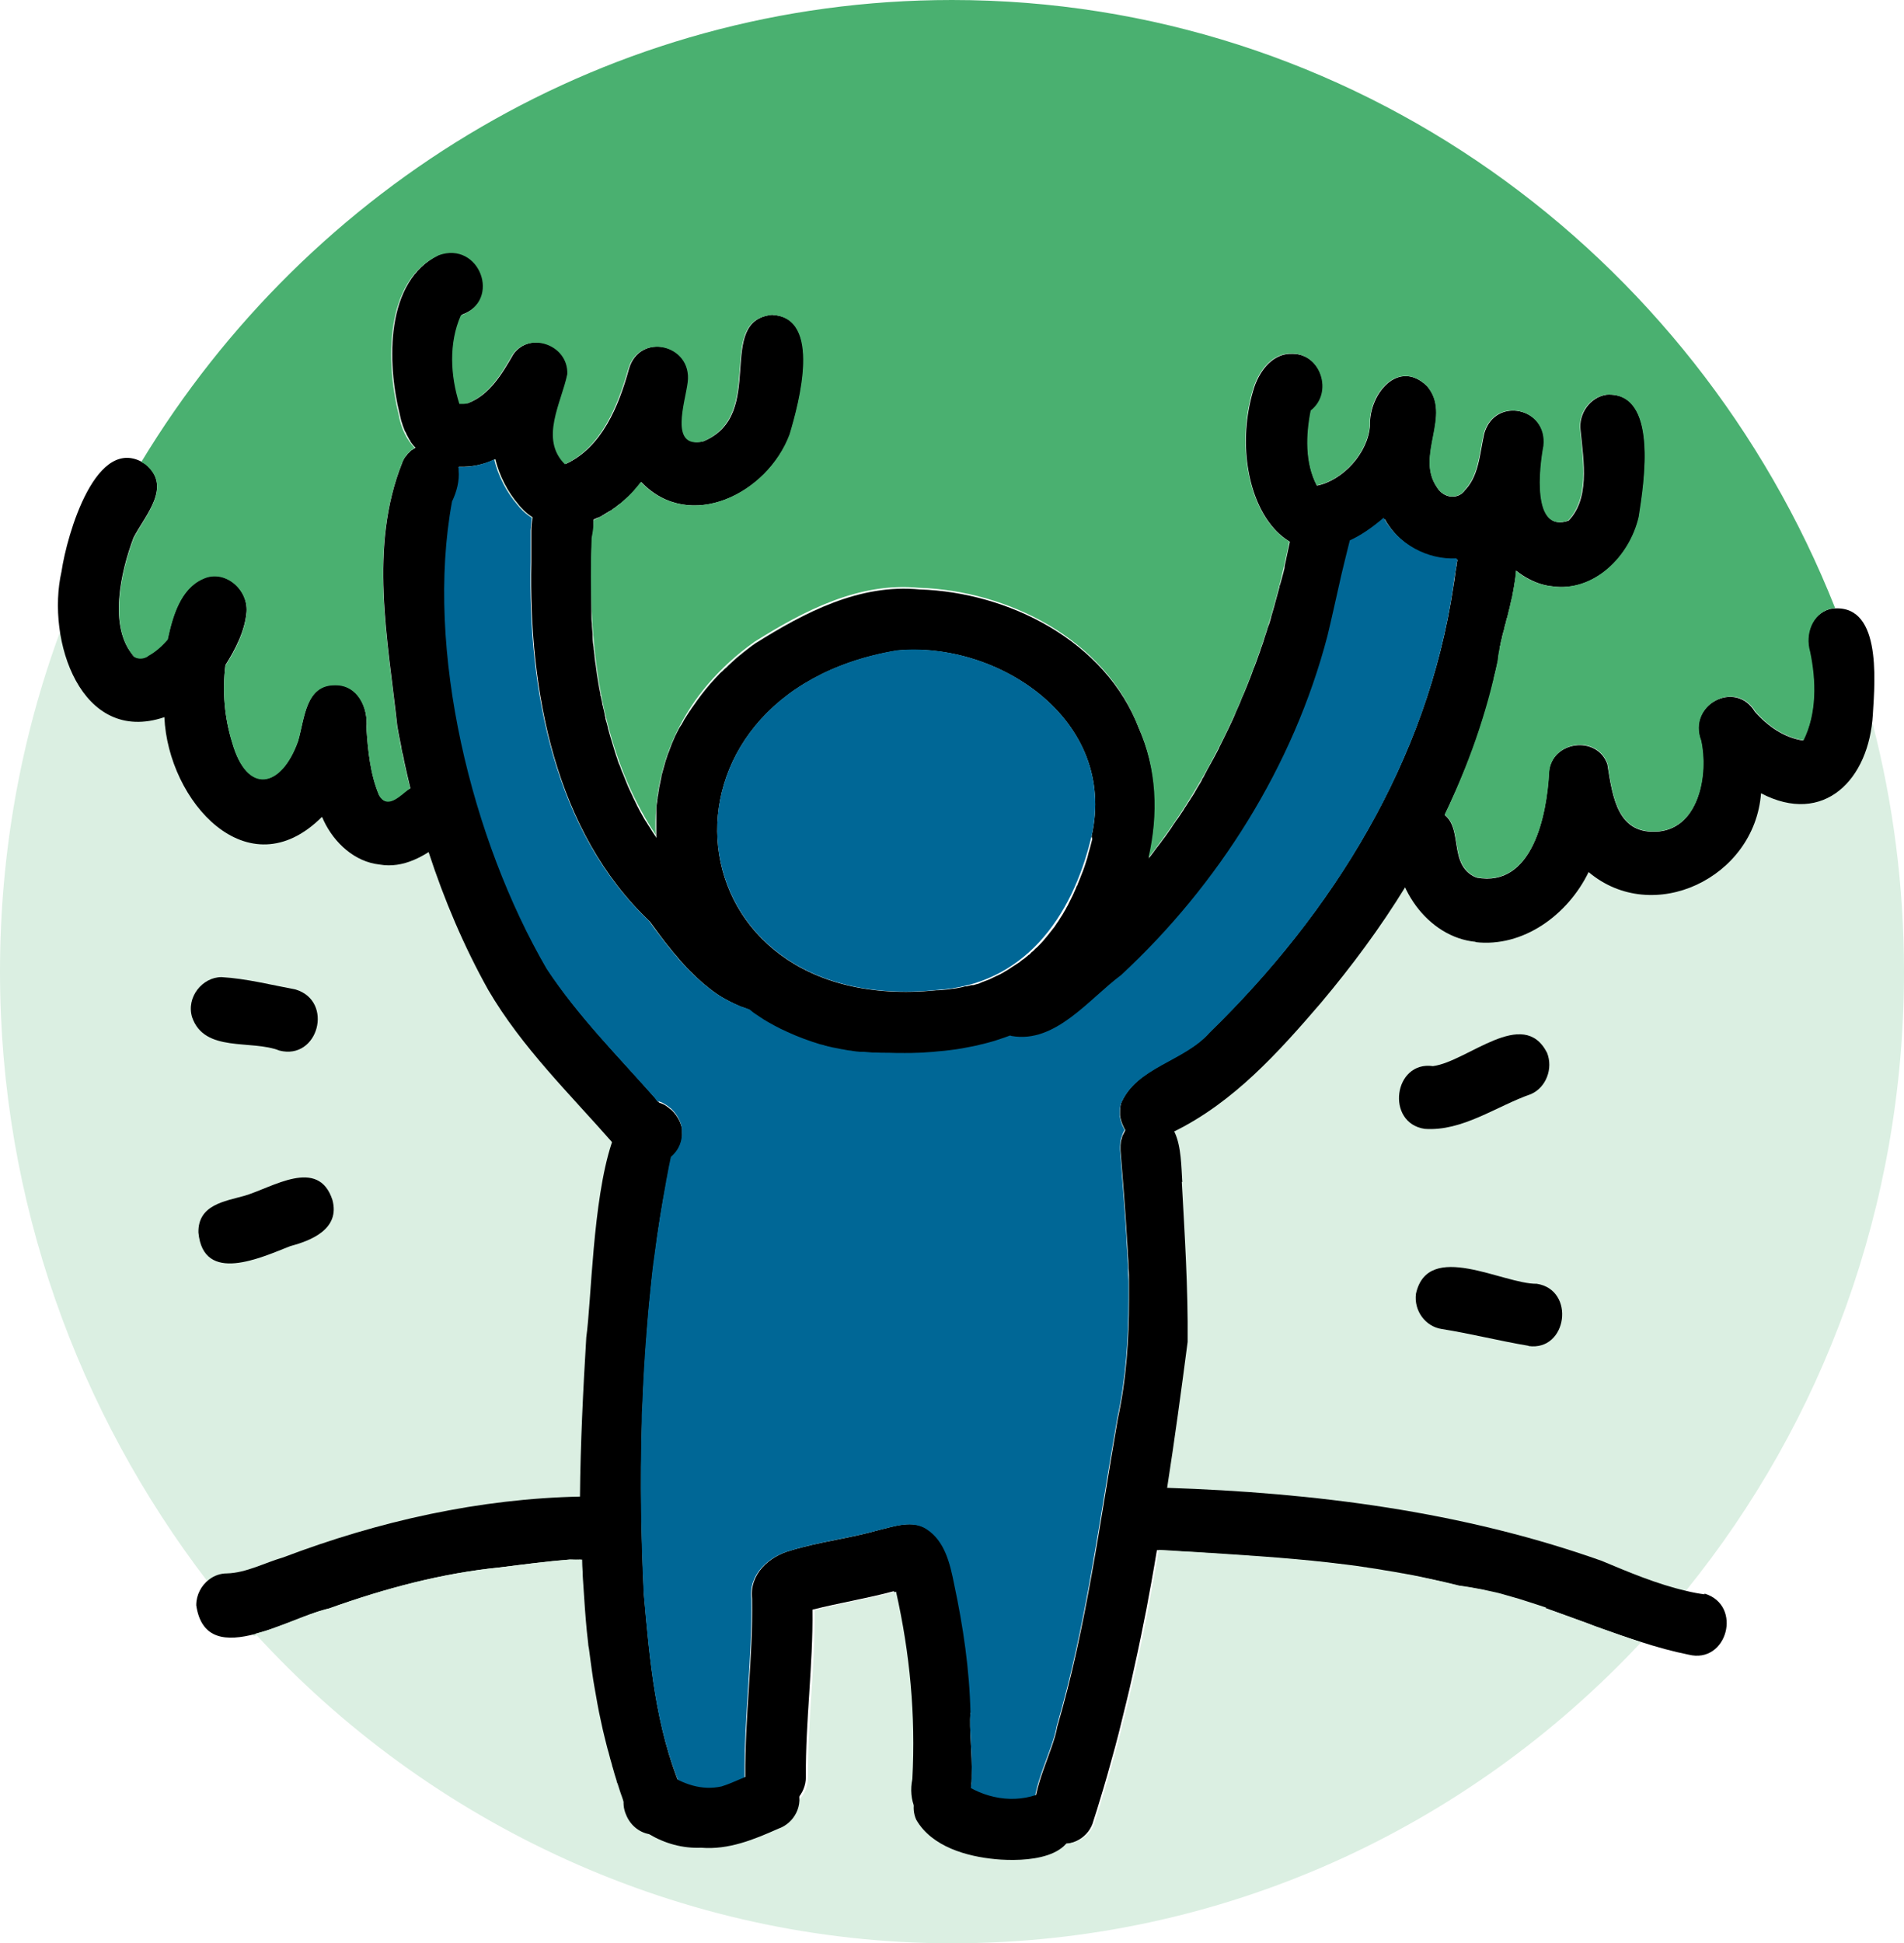
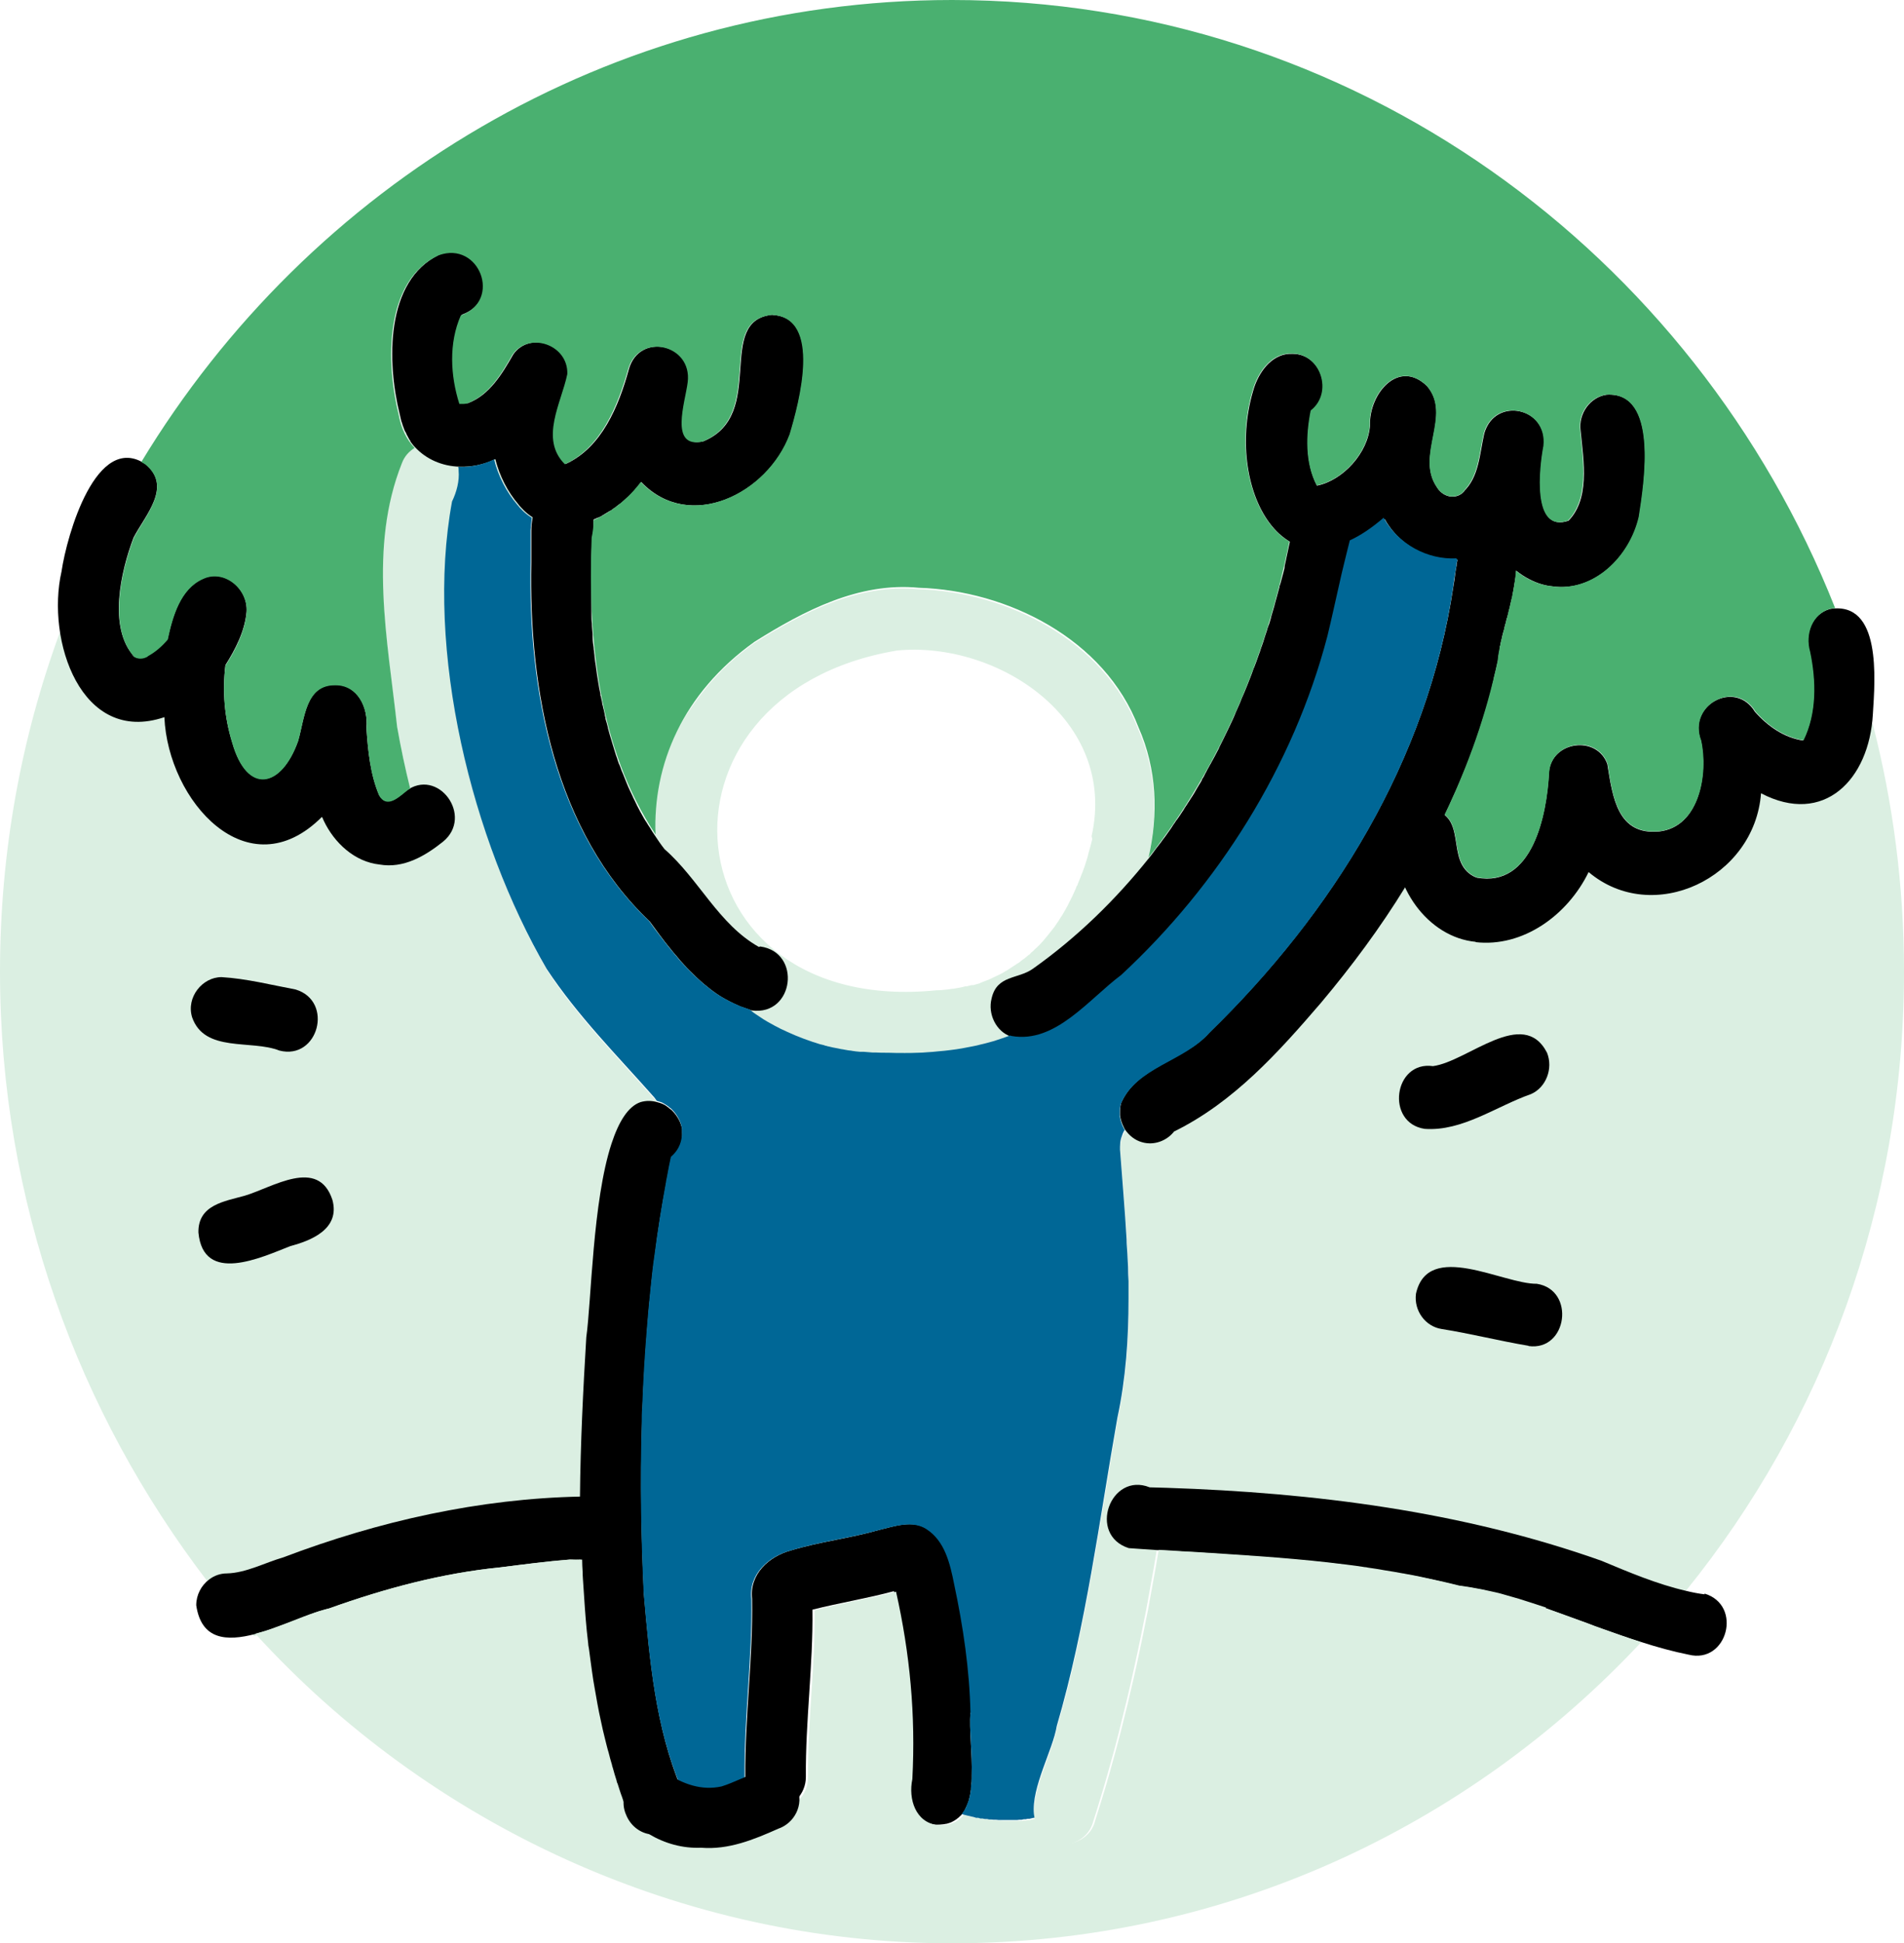
<svg xmlns="http://www.w3.org/2000/svg" id="Layer_1" data-name="Layer 1" viewBox="0 0 78.3 79.91">
  <defs>
    <style>
      .cls-1 {
        fill: #006796;
      }

      .cls-2 {
        fill: #dbefe2;
      }

      .cls-3 {
        fill: #4ab070;
      }
    </style>
  </defs>
  <path class="cls-2" d="m39.91,70.44c-.06.65.08,1.65.05,2.56,0,.05,0,.11,0,.16,0,.06,0,.12-.01.17,0,.06,0,.12-.02.18,0,.03,0,.05,0,.08-.02.16-.05.31-.09.45-.02.07-.05.14-.08.21,0,0,0,0,0,0-.03.07-.06.13-.09.19s-.08.12-.12.17c-.02.03-.04.05-.07.07-.01.01-.03.03-.04.04-.02.02-.03.03-.05.04-.03.03-.06.05-.09.07-.09.06-.2.12-.32.15-.03.01-.06.02-.1.02-.04.01-.09.02-.14.02-.07.01-.13.01-.21.01h-.07c-.9-.12-1.2-1.07-1.03-1.89.14-2.65-.1-5.17-.67-7.71-1.11.3-2.24.48-3.35.76.03,2.3-.29,4.58-.27,6.88,0,.71-.57,1.3-1.25,1.3-.04,0-.08,0-.11,0-.04,0-.08,0-.11-.02-.04,0-.07-.02-.11-.03-.03-.01-.07-.02-.1-.04h0s-.06-.03-.09-.04c-.03-.01-.05-.03-.08-.04-.07-.04-.14-.09-.2-.14-.03-.02-.06-.05-.08-.07-.03-.03-.06-.06-.08-.09-.02-.02-.04-.05-.06-.08-.02-.02-.04-.05-.05-.08-.09-.16-.15-.34-.17-.54,0-.04,0-.08,0-.13-.02-2.5.32-4.86.28-7.32-.12-1.02.7-1.75,1.58-1.99,1.21-.37,2.44-.5,3.65-.85.62-.15,1.39-.42,1.97-.04.76.49.96,1.42,1.14,2.27.37,1.73.63,3.49.67,5.27Z" />
  <path class="cls-2" d="m44.89,34.39c1.08-4.81-3.88-8.04-8-7.64-10.75,1.8-9.41,15.09,1.63,13.97h.02s.03,0,.04,0c.09,0,.18-.01.27-.02.1-.01.21-.02.31-.04,0,0,.02,0,.03,0,.1-.02.2-.03.29-.05.07-.01.14-.03.21-.05.01,0,.03,0,.04,0,0,0,.02,0,.02,0,.02,0,.05-.01.07-.02.03,0,.06-.01.08-.02.02,0,.03,0,.05-.01,0,0,.01,0,.02,0,0,0,.02,0,.03,0,0,0,.02,0,.03,0,.03-.01.07-.02.1-.03l.07-.02s.03,0,.04-.01c.02,0,.03-.01.05-.02.01,0,.03-.01.04-.02.02,0,.04-.01.05-.02.08-.03.16-.06.24-.09.11-.04.21-.1.32-.15.03-.01.06-.03.09-.04l.08-.04s0,0,.01,0c0,0,.02-.01.03-.02.07-.03.13-.07.19-.11.01,0,.03-.02.04-.02l.05-.03s.06-.04.09-.06c.02,0,.03-.02.04-.03.02,0,.03-.02.05-.03.04-.02.08-.05.11-.07.03-.02.07-.04.09-.06.02-.01.03-.02.05-.03,0,0,.02-.01.03-.02.04-.02.07-.05.1-.08.02-.01.04-.03.07-.05.02-.01.04-.03.06-.04.06-.05.12-.1.18-.15,0,0,0-.01.02-.01s.01-.01.02-.02c.02-.01.04-.03.05-.05.01-.01.02-.02.03-.03.01-.01.02-.02.04-.03.04-.04.08-.07.11-.11.02-.02.05-.04.07-.06l.07-.07s.04-.03.05-.05c.04-.04.08-.09.13-.14.13-.15.26-.31.39-.48l.04-.05h0s.03-.04.04-.05c0-.01.02-.02.02-.03s.02-.02.02-.03l.02-.03s.04-.06.06-.09c.05-.06.09-.14.13-.2.06-.08.11-.17.16-.26.04-.06.07-.12.1-.18.03-.04.05-.09.07-.13.04-.08.08-.16.12-.24.05-.09.09-.19.13-.28.02-.05.05-.1.07-.16,0-.03.02-.05.04-.08s.02-.05.03-.08c.04-.09.07-.18.11-.27l.03-.08s.04-.1.06-.15h0c.05-.13.09-.25.13-.38.03-.1.07-.21.09-.31,0,0,0,0,0-.01.06-.21.12-.42.17-.63Zm32.12-4.64c.84,3.26,1.29,6.68,1.29,10.21,0,9.66-3.36,18.52-8.95,25.43-.59.73-1.22,1.45-1.86,2.14-.54-.17-1.07-.36-1.61-.55-.2-.07-.4-.14-.59-.22-.59-.21-1.18-.43-1.77-.64-.19-.07-.39-.13-.58-.19-.36-.12-.73-.23-1.09-.33-.07-.02-.13-.04-.2-.05s-.14-.03-.2-.05c-.08-.02-.16-.04-.25-.06-.03,0-.05-.01-.08-.02-.09-.02-.19-.04-.28-.06-.16-.03-.33-.06-.5-.09-.07-.01-.13-.02-.2-.03s-.13-.02-.2-.03c-.51-.13-1.02-.25-1.53-.35-.07-.01-.14-.03-.22-.04-.13-.03-.25-.05-.39-.07l-.12-.02s-.04-.01-.06-.01h-.06c-.24-.05-.47-.09-.7-.13s-.46-.07-.69-.11c-.05,0-.09-.01-.13-.02-.24-.03-.48-.06-.72-.1-.25-.03-.5-.06-.75-.09-.23-.03-.47-.05-.7-.07-1.63-.16-3.28-.26-4.91-.37-.28-.02-.57-.03-.85-.05-.18-.01-.36-.02-.54-.03-.04.23-.08.47-.12.71-.08.46-.17.92-.25,1.38,0,.02,0,.04-.01.06-.04.22-.08.44-.13.67-.05.23-.09.47-.14.7-.05.22-.09.45-.14.67-.08.35-.15.7-.23,1.05-.08.36-.16.71-.25,1.07h0c-.1.41-.2.82-.3,1.22-.1.4-.21.8-.32,1.19-.1.36-.2.73-.31,1.09l-.13.43c-.09.3-.18.6-.28.9-.17.69-.9,1.1-1.54.91-.04-.02-.08-.03-.12-.05-.05-.02-.1-.05-.15-.08-.03-.02-.06-.03-.08-.05-.08-.05-.14-.11-.2-.17-.02-.02-.04-.04-.06-.06s-.04-.04-.05-.06c-.03-.04-.06-.09-.08-.14-.01-.02-.02-.04-.03-.07-.01-.02-.02-.05-.03-.08,0-.02-.02-.05-.03-.07-.02-.05-.03-.1-.04-.16,0,0,0-.02,0-.02l-.02-.13c-.1-1.11.78-2.65.94-3.63,1.21-4.14,1.75-8.42,2.49-12.66.35-1.62.46-3.25.46-4.9,0-.24,0-.49,0-.73,0-.19,0-.38-.02-.56v-.02c0-.19-.01-.39-.03-.58,0-.19-.02-.37-.03-.55-.07-1.23-.17-2.46-.27-3.69,0-.04,0-.09,0-.13,0-.06,0-.12.01-.18,0-.06.02-.12.04-.18.01-.06.03-.12.06-.17s.05-.11.08-.16h0s-.03-.05-.04-.07c0,0,0,0,0-.01-.08-.15-.14-.33-.16-.5,0-.05,0-.1,0-.15,0-.11.01-.22.04-.34.64-1.52,2.6-1.74,3.64-2.92,5.05-4.92,8.96-11.15,10.03-18.35.03-.17.06-.36.08-.55.01-.1.03-.19.05-.29,0-.02,0-.04,0-.05.01-.07.03-.14.04-.2,0-.01,0-.02,0-.03-1.18.06-2.39-.58-2.99-1.67-.49.42-.95.72-1.39.93-.08.3-.15.59-.22.89s-.15.63-.22.94c-.16.7-.32,1.4-.48,2.1-1.4,5.37-4.5,10.26-8.48,13.94-1.34,1-2.71,2.82-4.51,2.51-.02,0-.04-.01-.06-.02h0c-.17.07-.35.13-.52.18-.09.03-.17.05-.26.08-.08.02-.17.05-.26.07-.06.01-.11.03-.17.04-.1.02-.2.05-.3.07-.16.03-.31.06-.47.09-.16.03-.32.05-.48.07-.16.02-.32.04-.48.05-.16.02-.32.03-.48.04-.12,0-.25.01-.37.02h-.02c-.17,0-.35.01-.52.01-.23,0-.45,0-.68-.01h-.04c-.16,0-.32,0-.48-.01h-.03s-.03,0-.05,0c-.02,0-.04,0-.05,0-.12,0-.25-.01-.37-.03-.02,0-.04,0-.06,0,0,0-.02,0-.03,0-.02,0-.04,0-.06,0-.11-.01-.22-.02-.33-.04-.02,0-.04,0-.07-.01-.03,0-.06,0-.08-.01-.1-.01-.19-.03-.29-.05-.05-.01-.09-.02-.14-.03-.13-.03-.25-.05-.38-.08-.02,0-.03-.01-.05-.01-.03,0-.06-.01-.08-.02-.05-.01-.09-.02-.13-.04-.06-.02-.12-.03-.18-.05-.08-.02-.15-.04-.22-.07-.25-.08-.49-.17-.72-.27-.11-.05-.23-.1-.34-.15-.06-.02-.11-.05-.17-.08s-.11-.05-.16-.08c-.11-.05-.22-.11-.32-.17-.1-.06-.21-.12-.31-.18-.1-.06-.21-.13-.3-.2-.05-.03-.1-.07-.15-.1h0s-.09-.07-.14-.11c0,0,0,0-.01,0-.06-.02-.11-.04-.17-.06l-.14-.05s0,0-.01,0c0,0-.02-.01-.03-.01-.09-.04-.18-.08-.27-.12-.13-.06-.26-.13-.39-.2-.08-.04-.15-.09-.22-.13-.1-.06-.19-.13-.29-.2-.1-.07-.2-.16-.3-.24,0,0-.02-.01-.03-.02-.09-.08-.19-.16-.28-.25-.06-.05-.12-.11-.18-.17-.12-.12-.24-.23-.35-.36l-.03-.03c-.11-.12-.22-.24-.32-.37,0,0-.01-.02-.02-.02-.08-.09-.15-.18-.23-.28-.15-.18-.29-.36-.43-.55-.14-.19-.28-.38-.42-.57-3.9-3.69-4.98-9.49-4.87-14.77,0-.04,0-.08,0-.13,0-.21,0-.44,0-.68,0-.1,0-.19,0-.29,0-.06,0-.13,0-.19,0-.18.02-.35.05-.52-.05-.03-.1-.06-.15-.1-.11-.08-.21-.17-.31-.28-.01-.01-.03-.03-.04-.04-.03-.04-.07-.07-.1-.12-.44-.51-.78-1.17-.95-1.86-.48.23-.99.33-1.48.31,0,.04.01.08.02.12,0,.01,0,.02,0,.03.04.42-.08.88-.27,1.27-1.13,6.12.82,13.94,3.89,19.22,1.29,1.95,2.91,3.56,4.43,5.29.04.04.07.09.1.14h0s.07.02.11.03.07.03.11.04c.07.03.14.07.2.12.03.02.06.04.09.07.03.02.05.04.08.06.2.19.35.43.42.7l.02.09s0,.03,0,.04c0,.03,0,.05,0,.08.03.37-.09.76-.45,1.07-.06.27-.11.54-.16.81l-.03.15s0,.04-.01.07c-.19.98-.35,1.97-.47,2.97-.04.25-.07.51-.1.77-.03.25-.06.51-.08.77-.03.27-.06.54-.08.81-.02.24-.04.49-.06.73-.08,1.07-.15,2.15-.19,3.22,0,.22-.02.43-.02.65-.07,2.35-.03,4.7.08,6.99.24,2.75.48,5.46,1.53,7.98.09.23.12.44.1.64,0,.04,0,.07-.02.11,0,.03-.02.07-.03.11,0,.04-.02.07-.04.11-.05.13-.12.24-.2.34-.02.02-.04.05-.07.07s-.05.05-.07.07c-.05.04-.1.08-.16.12-.06.04-.11.07-.17.1-.05.02-.1.04-.15.06-.06.02-.12.04-.18.05-.04,0-.07.01-.11.01-.47.05-.96-.17-1.21-.77-.08-.21-.15-.41-.22-.63-.06-.18-.12-.36-.18-.54-.02-.04-.03-.08-.04-.12-.06-.18-.11-.36-.16-.54-.01-.04-.02-.07-.03-.11-.05-.17-.1-.34-.14-.51-.05-.19-.1-.38-.15-.57-.06-.25-.11-.5-.17-.74-.05-.23-.09-.46-.14-.69-.04-.22-.08-.45-.12-.68-.04-.21-.07-.42-.1-.63-.03-.17-.05-.34-.07-.51-.02-.15-.04-.3-.06-.45,0-.07-.02-.14-.03-.21-.02-.18-.04-.36-.06-.54-.06-.61-.11-1.23-.14-1.86,0-.19-.02-.37-.03-.56,0-.17-.01-.33-.02-.5-.17.01-.34,0-.5,0-.95.07-1.9.2-2.85.32-2.41.24-4.76.87-7.05,1.69-.06.01-.12.03-.19.05-.07.02-.14.04-.21.06-.06.02-.11.04-.18.06-.32.11-.69.26-1.07.41-.14.05-.29.11-.43.16-.09.03-.18.06-.27.1-.09.03-.18.06-.27.09-.03.01-.07.02-.1.03-.04.01-.07.02-.1.03-.07.02-.14.04-.21.06-.66-.72-1.29-1.47-1.9-2.24C3.22,58.1,0,49.41,0,39.96c0-4.92.87-9.63,2.47-13.98h0c.9-2.45,2.02-4.79,3.35-6.98.02.01.05.02.07.04.03.02.07.04.1.06,1.12.93,0,2.1-.48,3.03-.52,1.38-1.06,3.7.03,4.89.02.01.04.02.06.03s.04.01.06.02c0,0,.02,0,.03,0,0,0,0,0,0,0h.01s.03,0,.04,0h.02c.11,0,.22-.03.32-.09h-.02c.32-.17.59-.41.83-.69.21-.94.52-2.08,1.45-2.49.87-.41,1.86.41,1.79,1.37-.08.79-.45,1.54-.87,2.19-.13,1.07-.04,2.16.28,3.18.62,2.17,2.03,1.85,2.71-.07.27-.92.3-2.32,1.53-2.3.91-.01,1.36.92,1.28,1.77.07.93.16,1.92.52,2.76.3.53.76.12,1.09-.15.07-.05.13-.09.19-.13-.05-.21-.1-.42-.15-.64-.04-.18-.08-.36-.12-.54,0-.05-.02-.1-.03-.15,0-.04-.02-.09-.03-.13-.02-.08-.04-.17-.05-.27-.06-.28-.11-.55-.16-.83-.39-3.58-1.18-7.38.2-10.84.02-.07.06-.13.09-.19.02-.03.04-.06.06-.08.02-.02.04-.05.06-.07,0,0,0,0,0-.01.02-.02.03-.04.05-.05l.02-.02s.04-.03.05-.05c0,0,.01-.01.02-.02l.04-.03s0,0,.02-.01c.02-.01.04-.03.06-.04.02-.01.03-.02.05-.03-.03-.03-.06-.06-.08-.09-.04-.05-.08-.1-.11-.15,0,0,0-.01,0-.02-.02-.03-.05-.06-.06-.09,0,0,0,0,0-.01,0,0,0,0,0,0-.02-.02-.03-.04-.04-.07,0-.02-.02-.03-.03-.05-.01-.02-.02-.04-.03-.05,0,0,0-.02-.01-.03,0-.02-.02-.03-.03-.05-.03-.05-.05-.11-.07-.17h0s-.02-.04-.02-.05c0-.02-.01-.03-.02-.04,0,0,0,0,0,0s0,0,0-.01,0,0,0-.01h0c-.02-.06-.04-.12-.06-.18-.02-.08-.04-.17-.06-.26-.53-2.13-.61-5.5,1.63-6.57,1.69-.62,2.63,1.87.92,2.47-.49,1.14-.42,2.47-.06,3.64.06,0,.12,0,.18,0,.02,0,.04,0,.06,0,0,0,.02,0,.03,0,0,0,.02,0,.03,0,0,0,.01,0,.02,0,.89-.33,1.41-1.21,1.87-2.01.68-.96,2.29-.42,2.25.8-.25,1.18-1.15,2.67-.1,3.71,1.48-.67,2.18-2.37,2.6-3.89.42-1.54,2.65-1.06,2.45.52-.1.81-.77,2.72.61,2.44,2.66-1.09.44-4.98,2.86-5.21,2.06.1,1.11,3.6.72,4.91-.91,2.44-4.13,4.05-6.12,1.96-.05.07-.11.14-.17.21-.02.02-.04.05-.06.07h0c-.04.05-.08.1-.13.15-.02.02-.04.04-.05.05-.01.01-.02.03-.04.04-.02.02-.03.04-.05.05-.03.03-.06.06-.09.08-.07.06-.13.12-.2.18-.02.02-.04.04-.06.05,0,0-.02.01-.03.02s-.02.01-.03.02c-.01.01-.03.02-.04.03-.04.03-.08.06-.11.09,0,0,0,.01-.02.01-.05.03-.1.07-.15.11,0,0-.02.02-.04.02,0,0,0,0-.02.01s-.02.01-.02.01c-.05.03-.09.06-.13.08-.05.03-.1.06-.15.09,0,0-.02.01-.03.02,0,0-.02.01-.03.02-.03.01-.06.03-.09.04-.01,0-.03.02-.05.02,0,0,0,0-.01,0-.03.02-.07.03-.1.05,0,0,0,0-.01,0,0,0-.02,0-.02.01,0,.05,0,.11,0,.16,0,.03,0,.06,0,.1,0,.01,0,.02,0,.03,0,.02,0,.04,0,.07,0,0,0,.01,0,.02-.01.12-.03.24-.06.36-.03.66-.04,1.33-.03,1.99,0,.07,0,.14,0,.21,0,.03,0,.05,0,.08v.06c0,.1,0,.19,0,.29,0,.09,0,.19,0,.28,0,.03,0,.06,0,.09,0,.05,0,.11,0,.16l.02.36c0,.15.02.3.03.45,0,.04,0,.08,0,.12,0,.14.02.28.04.41,0,.06.01.11.02.17,0,.07.02.14.02.21.01.12.03.24.05.37.02.12.03.25.05.37.02.12.04.25.06.37.02.14.05.28.08.42,0,.01,0,.02,0,.03,0,.03,0,.05.02.08.01.07.03.15.05.23,0,.02,0,.04.01.07,0,.02,0,.05.02.07,0,.02,0,.04.01.05,0,.04.02.08.03.13.01.06.03.13.04.19,0,.05.02.09.03.14v.04c.04.12.07.24.1.36,0,0,0,.02,0,.02.06.21.12.41.18.62.03.11.07.22.1.33.04.11.07.22.11.33,0,.02.01.04.02.07s.02.04.03.07c.02.05.03.09.05.14s.03.09.05.14c.02.05.04.11.07.17.01.03.03.06.04.1.04.1.08.2.12.3.05.11.09.21.14.32.03.07.07.14.1.21.03.05.06.11.08.17.04.08.08.17.12.25.08.15.16.31.25.46,0,0,0,0,0,0,.01.02.03.05.04.07,0,.01.02.03.03.04,0,0,0,.02.02.02.01.02.03.05.04.07.04.07.09.15.14.22.06.1.12.19.19.29,0-.06,0-.13,0-.19,0-.03,0-.06,0-.1,0-.03,0-.06,0-.09,0-.04,0-.08,0-.13,0-.04,0-.09,0-.13,0-.04,0-.08,0-.13v-.16s0-.03.01-.04c0-.01,0-.02,0-.03,0-.03,0-.05,0-.08,0-.02,0-.04,0-.06,0-.1.02-.19.03-.29,0-.03,0-.07.01-.1,0-.06.02-.12.03-.18h0c0-.07.02-.13.03-.2,0-.06.02-.11.03-.17,0-.03.01-.06.02-.09.02-.08.03-.17.05-.25h0s0-.02,0-.03l.03-.11s.02-.07.03-.11h0c.02-.08.04-.17.07-.25,0,0,0,0,0,0,.02-.08.05-.17.08-.25.03-.09.07-.19.1-.28.02-.06.04-.11.07-.17.02-.05.04-.1.06-.15s.04-.1.07-.15c.04-.08.07-.16.11-.24h0s.04-.08.06-.12c0-.01.01-.02.02-.03,0-.01.01-.02.02-.04.01-.03.03-.06.05-.1,0-.01,0-.02.02-.03.01-.02.02-.04.04-.06l.05-.09s0,0,0,0c.01-.02.03-.04.04-.07.02-.04.04-.08.07-.12.04-.06.08-.13.12-.19.02-.03.04-.06.06-.09,0-.01.02-.03.03-.04.04-.06.08-.13.13-.19.21-.31.45-.61.7-.91.07-.07.13-.15.2-.22.06-.06.12-.13.18-.19.03-.03.06-.06.08-.08,0,0,0-.01,0-.01.03-.03.06-.06.09-.09.02-.02.04-.04.06-.05.03-.03.07-.06.1-.1.04-.04.08-.07.12-.11.08-.07.15-.14.23-.21.04-.03.07-.06.11-.09.12-.1.25-.2.39-.31.08-.06.17-.13.26-.19,2.04-1.28,4.29-2.46,6.76-2.22,3.62.11,7.64,2.09,9.03,5.74.45,1.03.66,2.12.66,3.2,0,.11,0,.21,0,.31s0,.21-.02.32c0,.07,0,.13-.02.2,0,.09-.02.18-.03.28,0,.08-.02.16-.03.25,0,.06-.02.12-.03.19,0,.04-.01.08-.02.12-.02.09-.03.18-.05.28-.02.07-.03.15-.05.22h0c.09-.12.18-.24.27-.36.07-.09.14-.18.21-.27.06-.08.11-.16.17-.23.06-.08.11-.16.17-.24.05-.07.1-.14.15-.22,0,0,0-.01.01-.02.05-.06.09-.13.13-.19.01-.02.03-.03.04-.05.07-.1.14-.2.21-.31.04-.05.07-.11.1-.16l.1-.15.02-.03s0-.01.01-.02c.03-.04.05-.08.08-.12.03-.05.06-.1.09-.14.03-.05.07-.11.1-.16.04-.07.08-.14.12-.21.02-.03.04-.06.06-.1.05-.07.09-.15.13-.22,0,0,0-.01,0-.02,0-.01.01-.02.02-.03.04-.06.08-.13.11-.2,0,0,0-.01.01-.02.02-.03.04-.07.06-.11,0-.01.01-.02.02-.04.03-.06.07-.12.1-.18,0-.02.02-.03.03-.05,0-.01.02-.03.02-.04.1-.18.19-.36.29-.54.02-.03.03-.05.04-.08,0-.02.02-.03.02-.05.05-.1.1-.2.15-.3.07-.14.14-.29.21-.43.1-.22.21-.43.3-.66,0-.02.02-.04.02-.05.04-.09.08-.18.12-.27.04-.09.08-.18.11-.27.08-.17.15-.35.22-.52.09-.23.19-.47.27-.71,0-.01.01-.03.02-.04.07-.17.13-.35.19-.52.04-.1.07-.19.1-.29,0-.02.01-.04.02-.05.05-.14.1-.29.14-.43.03-.08.05-.16.08-.24,0-.02.02-.05.02-.07.01-.04.02-.07.04-.11,0-.03.02-.06.03-.08.03-.11.07-.21.09-.32.04-.14.08-.27.12-.41,0-.02.02-.05.02-.08.07-.24.13-.48.2-.73v-.04s.01-.02.02-.03c0-.02.01-.05.02-.07.01-.05.03-.1.04-.15.02-.09.05-.17.07-.26l.04-.16s.02-.06.02-.1c0-.01,0-.03,0-.04h0c.02-.1.04-.18.06-.27,0,0,0,0,0-.01.05-.23.1-.47.15-.7-.06-.04-.12-.08-.18-.12,0,0,0,0,0,0-.06-.04-.11-.08-.17-.13,0,0-.01-.01-.02-.02-.02-.02-.05-.04-.07-.06,0,0,0,0,0,0l-.03-.03s-.08-.08-.12-.13l-.03-.03s-.08-.09-.12-.14c0,0,0-.01,0-.01-.05-.06-.1-.13-.14-.19l-.05-.07s-.01-.02-.02-.03c0-.01-.02-.02-.03-.04h0s-.02-.03-.02-.04c0-.01-.02-.02-.02-.04-.05-.08-.09-.16-.14-.25-.02-.03-.03-.06-.05-.1-.03-.06-.06-.12-.08-.17-.01-.02-.02-.05-.03-.07-.02-.05-.04-.1-.06-.16l-.03-.08c-.03-.07-.06-.15-.08-.23l-.03-.09s-.03-.09-.04-.14c-.01-.04-.02-.08-.03-.13-.02-.09-.05-.19-.06-.29,0-.02,0-.04-.01-.06,0-.05-.02-.11-.03-.16,0-.06-.02-.12-.03-.18,0-.06-.02-.11-.02-.17,0-.03,0-.07-.01-.11,0-.08-.01-.16-.02-.24,0-.05,0-.1,0-.15,0-.09,0-.17,0-.26,0,0,0-.01,0-.01,0-.13,0-.26.01-.39,0-.13.02-.26.03-.39v-.02c0-.1.02-.2.04-.31.01-.09.03-.19.05-.28.01-.09.03-.19.06-.28.02-.09.04-.18.07-.28s.05-.18.08-.28c.24-.71.79-1.41,1.58-1.37,1.17,0,1.71,1.61.76,2.34-.21,1-.25,2.16.25,3.08,1.06-.21,2.11-1.35,2.18-2.48-.04-1.31,1.18-2.74,2.34-1.62,1.06,1.2-.48,2.85.41,4.16.27.46.88.54,1.19.1-.02.02-.03.03-.05.05-.02.02-.05.04-.07.06.66-.6.68-1.59.87-2.41.44-1.53,2.63-1.06,2.45.52-.17.88-.48,3.59,1.01,3.07h0s0,0,0,0h0s.05-.06.08-.09h0s.06-.07.08-.11c.06-.08.11-.16.15-.24.02-.04.04-.08.06-.12.01-.02.02-.04.03-.06,0-.02.02-.04.03-.06.02-.04.03-.09.05-.13.02-.04.03-.09.04-.14,0-.03.02-.07.02-.1,0-.03.02-.06.02-.09v-.05s.01-.02.02-.03c0-.06.02-.12.02-.18h0c0-.05.01-.09.01-.14,0-.04,0-.09,0-.14,0-.04,0-.09,0-.14.02-.41-.02-.84-.07-1.24-.01-.11-.02-.21-.03-.32-.01-.11-.02-.21-.03-.31-.09-.7.4-1.37,1.07-1.47,2.15-.14,1.56,3.6,1.34,5.02-.38,1.65-1.87,3.11-3.57,2.86-.04,0-.08,0-.11-.01-.02,0-.03,0-.05,0,0,0-.02,0-.03,0,0,0-.02,0-.03,0,0,0,0,0,0,0-.02,0-.04,0-.06-.01h-.04s0-.01-.02-.01t0,0s-.06-.01-.08-.02c-.01,0-.02,0-.03-.01-.05-.01-.09-.02-.13-.04-.07-.02-.13-.05-.19-.08-.03-.01-.07-.03-.1-.05-.01,0-.02-.01-.04-.02-.05-.02-.1-.05-.15-.08-.02-.01-.04-.02-.05-.03l-.07-.04s-.02-.01-.02-.02c-.09-.06-.19-.13-.27-.2,0,.16-.03.32-.06.49-.01.08-.03.17-.04.25-.01.08-.03.17-.05.25v.05c-.04.15-.08.31-.11.46,0,.03-.01.06-.02.08-.02.05-.03.11-.04.17,0,.03-.02.07-.03.11,0,.03-.02.07-.03.1-.02.05-.03.11-.04.17,0,.02-.01.04-.02.06-.02.07-.04.14-.05.2,0,.04-.02.07-.03.11-.03.1-.05.19-.07.28,0,.04-.02.07-.03.11,0,.02,0,.04-.01.06,0,.03-.02.06-.02.1,0,.02,0,.05-.02.07,0,.02,0,.03,0,.04,0,.02,0,.04,0,.05h0c0,.05-.02.1-.03.15-.02.13-.04.24-.05.35-.05.23-.1.46-.16.68,0,.03-.01.06-.02.09,0,0,0,.01,0,.02,0,.01,0,.03,0,.04,0,.02-.01.05-.02.07,0,.02,0,.04-.01.05,0,.01,0,.02,0,.03-.03.12-.06.24-.09.36-.02.06-.04.13-.05.19,0,.03-.02.05-.02.08,0,.02,0,.04-.02.06-.05.19-.11.38-.17.57v.03c-.03.05-.04.11-.06.16h0c-.08.27-.17.53-.26.8-.05.13-.09.27-.14.39-.02.04-.03.08-.05.12-.03.09-.07.18-.1.27-.1.26-.2.52-.31.77h0c-.05.13-.11.26-.16.38-.05.13-.11.25-.17.38s-.11.25-.17.38l-.18.38c.06.05.11.1.15.15,0,0,0,.01,0,.01,0,0,0,0,0,0,0,.02.02.03.03.04.02.03.04.05.05.08.03.06.06.12.08.19,0,0,0,.01,0,.02,0,.02.01.04.02.06,0,.03.02.06.03.09,0,0,0,.01,0,.02,0,.03.02.07.02.11,0,.03.01.07.02.11,0,0,0,.02,0,.03,0,.06.02.12.03.18h0s.01.08.02.12v.06c.03.12.05.24.08.37t0,0c.01.06.03.11.05.17,0,.02.01.04.02.05,0,.03.02.06.04.08.03.07.06.13.1.19.02.03.04.06.07.09.03.03.06.07.09.1.01.01.03.02.04.04,0,0,.01.01.02.02h0s.05.04.07.06c.04.03.08.05.12.07.04.02.08.04.12.05,2.28.41,2.89-2.54,2.97-4.34.11-1.28,1.97-1.54,2.4-.33.22,1.38.42,2.94,2.14,2.77,1.65-.19,2.01-2.37,1.71-3.73-.57-1.47,1.41-2.53,2.23-1.19.52.59,1.21,1.07,1.98,1.18.55-1.11.52-2.46.27-3.64-.22-.73.08-1.56.84-1.77.07-.01.13-.02.19-.02.61,1.53,1.12,3.11,1.54,4.73h0Z" />
-   <path d="m44.89,34.39c1.08-4.81-3.88-8.04-8-7.64-10.75,1.8-9.41,15.09,1.63,13.97h.02s.03,0,.04,0c.09,0,.18-.01.27-.02.1-.01.21-.02.31-.04,0,0,.02,0,.03,0,.1-.01.2-.03.29-.05.07-.01.14-.03.21-.05.01,0,.03,0,.04,0,0,0,.02,0,.02,0,.02,0,.05-.01.07-.02.03,0,.06-.01.08-.02.02,0,.03,0,.05-.01,0,0,.01,0,.02,0,0,0,.02,0,.03,0,0,0,.02,0,.03,0,.03-.01.07-.02.1-.03l.07-.02s.03,0,.04-.01c.02,0,.03-.01.05-.02.01,0,.03-.01.04-.02.02,0,.04-.01.05-.02.08-.03.16-.06.24-.09.11-.04.21-.1.32-.15.03-.01.06-.03.09-.04l.08-.04s0,0,.01,0c0,0,.02-.01.03-.02.07-.03.13-.07.19-.11.01,0,.03-.02.04-.02l.05-.03s.06-.04.09-.06c.02,0,.03-.02.04-.03.02,0,.03-.02.05-.03.04-.02.08-.05.11-.07.03-.02.07-.04.09-.06.02-.01.03-.02.05-.03,0,0,.02-.01.03-.02.04-.02.07-.05.1-.08.02-.01.04-.03.07-.05.02-.01.04-.03.06-.04.06-.05.12-.1.18-.15,0,0,0-.01.02-.01s.01-.01.02-.02c.02-.01.04-.03.05-.05.01-.01.02-.02.03-.03.01-.01.02-.02.04-.03.04-.04.08-.07.11-.11.02-.02.05-.04.07-.06.02-.02.05-.04.07-.07.02-.02.04-.03.05-.05.04-.04.08-.09.13-.14.13-.15.26-.31.39-.48l.04-.05h0s.03-.04.04-.05c0-.01.02-.02.02-.03s.02-.02.02-.03l.02-.03s.04-.06.06-.09c.05-.06.09-.14.13-.2.06-.08.11-.17.16-.26.04-.06.07-.12.1-.18.03-.04.05-.09.07-.13.04-.08.08-.16.12-.24.05-.09.09-.19.13-.28.02-.05.05-.1.07-.16,0-.03.02-.05.04-.08s.02-.05.03-.08c.04-.09.07-.18.11-.27l.03-.08s.04-.1.06-.15h0c.05-.13.09-.25.13-.38.03-.1.07-.21.09-.31,0,0,0,0,0-.01.06-.21.12-.42.17-.63Zm2.61-1.28c0,.11,0,.21,0,.31s0,.21-.02.32c0,.07,0,.13-.02.2,0,.09-.02.18-.03.28,0,.08-.02.16-.03.25,0,.06-.02.12-.03.19,0,.04-.01.08-.02.12-.02.09-.03.18-.05.28-.02.07-.03.15-.05.22,0,0,0,0,0,0-.5,2.2-1.71,4.28-3.17,5.87-.74.66-1.59,1.15-2.49,1.49h0c-.17.07-.35.13-.52.18-.09.03-.17.05-.26.08-.08.02-.17.05-.26.07-.06.01-.11.03-.17.04-.1.02-.2.05-.3.07-.16.03-.31.06-.47.09-.16.03-.32.05-.48.07-.16.02-.32.04-.48.05-.16.02-.32.03-.48.04-.12,0-.25.01-.37.02h-.02c-.17,0-.35.01-.52.01-.23,0-.45,0-.68-.01h-.04c-.16,0-.32,0-.48-.01h-.03s-.03,0-.05,0c-.02,0-.04,0-.05,0-.12,0-.25-.01-.37-.03-.02,0-.04,0-.06,0,0,0-.02,0-.03,0-.02,0-.04,0-.06,0-.11-.01-.22-.02-.33-.04-.02,0-.04,0-.07-.01-.03,0-.06,0-.08-.01-.1-.01-.19-.03-.29-.05-.05-.01-.09-.02-.14-.03-.13-.03-.25-.05-.38-.08-.02,0-.03-.01-.05-.01-.03,0-.06-.01-.08-.02-.05-.01-.09-.02-.13-.04-.06-.02-.12-.03-.18-.05-.08-.02-.15-.04-.22-.07-.25-.08-.49-.17-.72-.27-.11-.05-.23-.1-.34-.15-.06-.02-.11-.05-.17-.08s-.11-.05-.16-.08c-.11-.05-.22-.11-.32-.17-.1-.06-.21-.12-.31-.18-.1-.06-.21-.13-.3-.2-.03-.02-.05-.03-.08-.05-.02-.01-.05-.03-.07-.04h0s-.09-.08-.14-.11c-2.33-1.7-3.74-4.4-3.86-7.2h0s0-.01,0-.01c0-.08,0-.17,0-.25v-.03s0-.06,0-.09c0-.04,0-.08,0-.13,0-.09,0-.17,0-.26,0-.06,0-.12,0-.17,0-.01,0-.02,0-.03,0-.04,0-.08,0-.12,0-.12.02-.23.04-.35,0-.03,0-.07.01-.1,0-.06.02-.12.03-.18h0c0-.07.02-.13.03-.2,0-.06.02-.11.03-.17.02-.11.05-.23.07-.34,0-.01,0-.02,0-.03l.03-.11s.02-.07.03-.11c.02-.08.05-.17.07-.25h0c.02-.09.05-.17.08-.26.03-.1.06-.19.1-.28.04-.11.08-.21.12-.32.03-.08.07-.15.1-.23.02-.06.05-.11.08-.17l.06-.12s.01-.02.02-.03c0-.03.03-.06.04-.08,0-.02.02-.03.03-.05,0-.01,0-.02.02-.03.01-.02.02-.04.04-.06l.05-.09s0,0,0,0c.01-.02.03-.04.04-.07.02-.04.04-.08.07-.12.04-.06.08-.13.12-.19.02-.03.04-.06.06-.09,0-.01.02-.03.03-.04.04-.06.08-.13.13-.19.21-.31.44-.61.7-.91.07-.07.13-.15.2-.22.06-.06.12-.13.18-.19,0-.01.02-.02.03-.03.02-.02.04-.04.07-.06.03-.03.06-.06.09-.09.02-.02.04-.04.06-.05.03-.03.07-.06.1-.1.04-.04.08-.07.12-.11.08-.07.15-.14.23-.21.04-.03.07-.06.11-.09.12-.1.25-.2.39-.31.08-.06.17-.13.26-.19,2.04-1.28,4.29-2.46,6.76-2.22,3.62.11,7.64,2.09,9.03,5.74.45,1.03.66,2.12.66,3.2Z" />
  <path d="m31.26,38.92c1.72.23,1.4,2.86-.34,2.63-.03,0-.06-.02-.08-.03,0,0,0,0-.01,0-.06-.02-.11-.04-.17-.06l-.14-.05s0,0-.01,0c0,0-.02-.01-.03-.01-.09-.04-.18-.08-.27-.12-.13-.06-.26-.13-.39-.2-.08-.04-.15-.09-.22-.13-.1-.06-.19-.13-.29-.2-.1-.07-.2-.16-.3-.24,0,0-.02-.01-.03-.02-.09-.08-.19-.16-.28-.25-.06-.05-.12-.11-.18-.17-.12-.12-.24-.23-.35-.36l-.03-.03c-.11-.12-.22-.24-.32-.37,0,0-.01-.02-.02-.02-.08-.09-.15-.18-.23-.28-.15-.18-.29-.36-.43-.55-.14-.19-.28-.38-.42-.57-3.9-3.69-4.98-9.49-4.87-14.77,0-.04,0-.08,0-.13,0-.21,0-.44,0-.68,0-.1,0-.19,0-.29,0-.06,0-.13,0-.19,0-.18.02-.35.05-.52.12-.85.45-1.56,1.45-1.47.82.12,1.07.82,1.06,1.54,0,.05,0,.11,0,.16,0,.03,0,.06,0,.1,0,.01,0,.02,0,.03,0,.02,0,.04,0,.07,0,0,0,.01,0,.02-.01.12-.03.24-.06.36-.03.66-.04,1.33-.03,1.99,0,.07,0,.14,0,.21v.05s0,.05,0,.07v.02c0,.1,0,.19,0,.29,0,.09,0,.19,0,.28,0,.03,0,.06,0,.09,0,.05,0,.11,0,.16,0,.12,0,.24.02.36,0,.15.02.3.03.45,0,.04,0,.08,0,.12,0,.14.02.28.04.41,0,.06.01.11.02.17,0,.07.02.14.02.21.01.12.03.24.05.37.02.12.03.25.05.37.02.12.04.25.06.37.02.14.05.28.08.42,0,.01,0,.02,0,.03,0,.03,0,.05.02.08.01.07.03.15.05.23,0,.02,0,.04.01.07,0,.02,0,.05.02.07,0,.02,0,.04.01.05,0,.04.02.08.03.13.01.06.03.13.04.19,0,.05.02.09.03.14v.04c.04.12.07.24.1.36,0,0,0,.02,0,.02.06.21.11.41.18.62.03.11.07.22.1.33.03.11.07.22.11.33,0,.02.01.04.02.07.02.07.05.14.08.2.02.04.03.09.05.14.02.05.04.11.07.17.01.03.03.06.04.1.04.1.08.2.12.3.04.11.09.21.14.32.03.07.07.14.1.21.02.06.05.11.08.17.04.08.08.17.12.25.08.15.16.31.25.46,0,0,0,0,0,0,.01.02.03.05.04.07.03.05.06.1.09.14.04.07.09.15.14.22.06.1.12.2.19.3.13.2.26.39.41.58,1.41,1.23,2.22,3.09,3.88,4.02Z" />
-   <path d="m27.07,45.29c.36.52.36,1.23-.1,1.71-.46.48-1.31.53-1.77,0-1.78-2.03-3.74-3.93-5.12-6.29-1-1.79-1.81-3.7-2.45-5.66-.28-.86-.53-1.74-.75-2.62-.05-.21-.1-.42-.15-.64-.04-.18-.08-.36-.12-.54,0-.05-.02-.1-.03-.15,0-.04-.02-.09-.03-.13-.02-.08-.04-.17-.05-.27-.06-.28-.11-.55-.16-.83-.39-3.58-1.18-7.38.2-10.84.02-.07.06-.13.09-.19.02-.03.04-.06.06-.08.02-.02.04-.05.06-.07,0,0,0,0,0-.01.02-.02.03-.04.05-.05l.02-.02s.04-.03.05-.05c0,0,.01-.01.02-.02l.04-.03s0,0,.02-.01c.02-.01.04-.03.06-.04.02-.01.03-.02.05-.03.34-.2.76-.24,1.12-.08.43.19.64.51.71.89,0,.04.01.08.02.12,0,.01,0,.02,0,.03.04.42-.08.88-.27,1.27-1.13,6.12.82,13.94,3.89,19.22,1.29,1.95,2.91,3.56,4.43,5.29.04.04.07.09.1.14h0Z" />
  <path d="m28.05,73.53c.09.23.12.44.1.64,0,.04,0,.07-.02.11,0,.03-.02.07-.03.11,0,.04-.02.07-.04.11-.05.13-.12.24-.2.34-.02.02-.04.05-.07.07s-.05.05-.07.07c-.05.04-.1.08-.16.12-.06.04-.11.07-.17.1-.05.02-.1.04-.15.06-.06.02-.12.04-.18.05-.04,0-.07.01-.11.01-.47.05-.96-.17-1.21-.77-.08-.21-.15-.41-.22-.63-.06-.18-.12-.36-.18-.54-.02-.04-.03-.08-.04-.12-.06-.18-.11-.36-.16-.54-.01-.04-.02-.07-.03-.11-.05-.17-.1-.34-.14-.51-.05-.19-.1-.38-.15-.57-.06-.25-.11-.5-.17-.74-.05-.23-.09-.46-.14-.69-.04-.22-.08-.45-.12-.68-.04-.21-.07-.42-.1-.63-.03-.17-.05-.34-.07-.51-.02-.15-.04-.3-.06-.45,0-.07-.02-.14-.03-.21-.02-.18-.04-.36-.06-.54-.06-.61-.11-1.23-.14-1.86,0-.19-.02-.37-.03-.56,0-.17-.01-.33-.02-.5-.03-.86-.04-1.73-.03-2.6.02-2.21.13-4.41.26-6.57.21-1.48.26-5.6,1.04-7.97.29-.88.67-1.52,1.19-1.7.24-.07.47-.06.68,0h0s.07.02.11.03.07.03.11.04c.07.03.14.07.2.12.03.02.06.04.09.07.03.02.05.04.08.06.2.19.35.43.42.7l.02.09s0,.03,0,.04c0,.03,0,.05,0,.08.03.37-.09.76-.45,1.07-.06.27-.11.54-.16.81l-.03.15s0,.04-.01.07c-.19.98-.35,1.97-.47,2.97-.04.25-.07.51-.1.77-.03.25-.06.51-.08.77-.03.27-.06.54-.08.81-.02.24-.04.49-.06.73-.08,1.07-.15,2.15-.19,3.22,0,.22-.02.43-.02.65-.07,2.35-.03,4.7.08,6.99.24,2.75.48,5.46,1.53,7.98Z" />
  <path d="m39.91,70.44c-.06.65.08,1.65.05,2.56,0,.05,0,.11,0,.16,0,.06,0,.12-.01.17,0,.06,0,.12-.02.18,0,.03,0,.05,0,.08-.02.16-.05.31-.09.45-.02.07-.05.14-.08.21,0,0,0,0,0,0-.03.07-.06.13-.09.19s-.08.12-.12.17c-.02.03-.04.05-.07.07-.01.01-.03.03-.04.04-.02.02-.03.03-.05.04-.03.03-.06.05-.09.07-.09.06-.2.12-.32.15-.03.01-.07.02-.1.02-.04.01-.09.02-.14.02-.07.01-.13.01-.21.01h-.07c-.9-.12-1.2-1.07-1.03-1.89.14-2.65-.1-5.17-.67-7.71-1.11.3-2.24.48-3.35.76.03,2.3-.29,4.58-.27,6.88,0,.71-.57,1.3-1.25,1.3-.04,0-.08,0-.11,0-.04,0-.08,0-.11-.02-.04,0-.07-.01-.11-.03-.04,0-.07-.02-.1-.04h0s-.06-.03-.09-.04c-.03-.01-.05-.03-.08-.04-.07-.04-.14-.09-.2-.14-.03-.02-.06-.05-.08-.07-.03-.03-.06-.06-.08-.09-.02-.02-.04-.05-.06-.08-.02-.02-.04-.05-.05-.08-.09-.16-.15-.34-.17-.54,0-.04,0-.08,0-.13-.02-2.5.32-4.86.28-7.32-.12-1.02.7-1.75,1.58-1.99,1.21-.37,2.44-.5,3.65-.85.62-.15,1.39-.42,1.97-.04.76.49.96,1.42,1.14,2.27.37,1.73.63,3.49.67,5.27Z" />
-   <path d="m48.6,48.59c.12,2.2.26,4.37.24,6.59-.26,1.99-.53,3.99-.84,5.98-.13.85-.27,1.71-.42,2.56-.04.23-.08.47-.12.71-.08.46-.16.92-.25,1.38,0,.02,0,.04-.01.06-.04.22-.08.44-.13.67-.05.23-.09.47-.14.7-.05.22-.09.45-.14.67-.08.35-.15.7-.23,1.05-.08.36-.16.71-.25,1.07h0c-.1.41-.2.82-.3,1.22-.1.4-.21.8-.32,1.19-.1.36-.2.73-.31,1.09l-.13.43c-.09.3-.18.6-.28.9-.17.69-.9,1.1-1.54.91-.04-.02-.08-.03-.12-.05-.05-.02-.1-.05-.15-.08-.03-.02-.06-.03-.08-.05-.08-.05-.14-.11-.2-.17-.02-.02-.04-.04-.06-.06s-.04-.04-.05-.06c-.03-.04-.06-.09-.08-.14-.01-.02-.03-.04-.03-.07-.01-.02-.02-.05-.03-.08,0-.02-.02-.05-.03-.07-.02-.05-.03-.1-.04-.16,0,0,0-.02,0-.02l-.02-.13c-.1-1.11.78-2.65.94-3.63,1.21-4.14,1.75-8.42,2.49-12.66.35-1.62.46-3.25.46-4.9,0-.24,0-.49,0-.73,0-.19,0-.38-.02-.56v-.02c0-.19-.01-.39-.03-.58,0-.19-.02-.37-.03-.55-.07-1.23-.17-2.46-.27-3.69,0-.04,0-.09,0-.13,0-.06,0-.12.01-.18,0-.06.02-.12.04-.18.01-.06.03-.12.06-.17s.05-.11.08-.16h0c.18-.31.47-.53.85-.58.64-.07.99.22,1.19.66.27.58.27,1.42.31,2.04Z" />
  <path d="m54.72,20.56c.66.19,1.05.91.87,1.59,0,.04-.02.08-.03.12-.08.3-.15.59-.22.89s-.15.63-.22.94c-.16.7-.32,1.4-.48,2.1-1.4,5.37-4.5,10.26-8.48,13.94-1.34,1-2.71,2.82-4.51,2.51-.02,0-.04-.01-.06-.02h0c-.62-.2-.98-.93-.81-1.58.22-.96,1.08-.78,1.69-1.21,1.82-1.29,3.41-2.84,4.79-4.57,0,0,0,0,0,0h0c.09-.12.19-.24.27-.36.07-.09.14-.18.21-.27.06-.08.11-.16.17-.23.06-.08.11-.16.17-.24.05-.07.1-.14.15-.22,0,0,0-.01.01-.02.05-.06.09-.13.13-.19.01-.02.03-.03.04-.05.07-.1.14-.2.21-.31.04-.05.07-.11.1-.16l.1-.15.02-.03s0-.01.01-.02c.03-.04.05-.08.08-.12.03-.05.06-.1.09-.14.03-.05.07-.11.1-.16.04-.07.08-.14.12-.21.02-.03.04-.06.06-.1.05-.07.09-.15.13-.22,0,0,0-.01,0-.02,0-.01.01-.02.02-.03.04-.06.08-.13.11-.2,0,0,0-.01.01-.02.02-.03.04-.07.06-.11,0-.01.01-.02.02-.04.03-.06.07-.12.1-.18,0-.02.02-.03.03-.05,0-.01.02-.03.02-.04.1-.18.2-.36.29-.54.02-.03.03-.05.04-.08,0-.02.02-.03.02-.05.05-.1.1-.2.15-.3.07-.14.14-.29.21-.43.1-.22.21-.43.3-.66,0-.02.02-.04.02-.05.04-.09.08-.18.12-.27.04-.09.08-.18.11-.27.08-.17.15-.35.22-.52.09-.23.19-.47.27-.71,0-.01.01-.03.02-.04.07-.17.13-.35.19-.52.04-.1.07-.19.1-.29,0-.02.01-.04.02-.05.05-.14.1-.29.14-.43.03-.08.05-.16.08-.24,0-.02.02-.05.02-.07.01-.04.02-.07.04-.11,0-.03.02-.06.03-.08.03-.11.07-.21.09-.32.04-.14.08-.27.12-.41,0-.02.02-.05.02-.08.07-.24.13-.48.2-.73v-.04s.01-.02.02-.03c0-.02.01-.05.02-.07.01-.05.03-.1.04-.15.02-.09.05-.17.07-.26l.04-.16s.02-.06.02-.1c0-.01,0-.03,0-.04h0c.02-.1.04-.18.06-.27,0,0,0,0,0-.01.05-.23.1-.47.15-.7.05-.27.1-.53.15-.8.18-.68.88-1.09,1.53-.9Z" />
  <path d="m61.34,21.69c.86.16,1.07.88,1.01,1.77,0,.16-.03.32-.06.49-.01.08-.03.17-.04.25-.01.08-.03.17-.05.25v.05c-.04.15-.08.31-.11.46,0,.03-.01.06-.02.08-.02.05-.03.11-.04.17,0,.03-.02.07-.03.11,0,.03-.02.07-.03.1-.02.05-.03.11-.04.17,0,.02-.01.04-.02.06-.02.07-.04.14-.05.2,0,.04-.02.07-.03.11-.03.1-.05.19-.07.28,0,.04-.02.07-.03.11,0,.02,0,.04-.01.06,0,.03-.02.06-.02.1,0,.02,0,.05-.02.07,0,.02,0,.03,0,.04,0,.02,0,.04,0,.05h0c0,.05-.02.1-.03.15-.02.13-.04.24-.05.35-.05.23-.1.46-.16.68,0,.03-.01.06-.02.09,0,0,0,.01,0,.02,0,.04-.02.07-.03.11,0,.02,0,.04-.01.05,0,.01,0,.02,0,.03-.03.12-.06.24-.09.36-.02.06-.03.13-.05.19,0,.03-.02.05-.02.08,0,.02,0,.04-.02.06-.05.19-.11.38-.17.57v.03c-.03.05-.04.11-.06.16h0c-.08.27-.17.53-.26.8-.05.13-.09.26-.14.39-.02.04-.03.08-.05.12-.03.09-.07.18-.1.27-.1.26-.2.52-.31.77h0c-.05.13-.11.26-.16.38-.05.13-.11.25-.17.38s-.11.25-.17.38l-.18.38c-.49,1.02-1.04,2.02-1.63,2.99-1.03,1.68-2.21,3.27-3.48,4.78-1.76,2.05-3.59,4.08-6.02,5.28,0,0,0,0-.01,0-.31.4-.84.59-1.32.45-.3-.08-.54-.28-.71-.53h0s-.03-.05-.04-.07c0,0,0,0,0-.01-.08-.15-.14-.33-.16-.5,0-.05,0-.1,0-.15,0-.11.01-.22.04-.34.64-1.52,2.6-1.74,3.64-2.92,5.05-4.92,8.96-11.15,10.03-18.35.03-.17.06-.36.08-.55.01-.1.03-.19.05-.29,0-.02,0-.04,0-.05.01-.07.03-.14.04-.2,0-.01,0-.02,0-.03.17-.76.5-1.42,1.41-1.31Z" />
  <path d="m31.77,12.95c2.06.1,1.11,3.6.72,4.91-.91,2.44-4.13,4.05-6.12,1.96-.05.07-.11.14-.17.21-.02.02-.04.05-.06.07h0c-.04.05-.08.1-.13.15-.02.02-.04.04-.05.05-.01.01-.02.03-.04.04-.02.02-.03.04-.05.05-.03.03-.06.06-.09.08-.07.06-.13.12-.2.18-.02.02-.04.04-.06.05,0,0-.02.01-.03.02s-.02.01-.03.02c-.01.01-.03.02-.04.03-.04.03-.08.06-.11.09,0,0,0,.01-.02.01-.05.03-.1.07-.15.11,0,0-.02.02-.04.02,0,0,0,0-.02.01s-.02.01-.02.01c-.05.03-.09.06-.13.08-.05.03-.1.06-.15.09,0,0-.02.01-.03.02,0,0-.02.01-.03.02-.03.01-.06.03-.09.04-.01,0-.03.02-.05.02,0,0,0,0-.01,0-.03.02-.07.03-.1.05,0,0,0,0-.01,0,0,0-.02,0-.02.01-.84.37-1.75.43-2.52-.07-.05-.03-.1-.06-.15-.1-.11-.08-.21-.17-.31-.28-.01-.01-.03-.03-.04-.04-.03-.04-.07-.07-.1-.12-.44-.51-.78-1.17-.95-1.86-.48.23-.99.33-1.48.31-.7-.02-1.36-.3-1.83-.81-.03-.03-.06-.06-.08-.09-.04-.05-.08-.1-.11-.15,0,0,0-.01,0-.02-.02-.03-.05-.06-.06-.09,0,0,0,0,0-.01,0,0,0,0,0,0-.02-.02-.03-.04-.04-.07-.02-.03-.04-.07-.06-.11,0,0,0-.02-.01-.03,0-.02-.02-.03-.03-.05-.03-.05-.05-.11-.07-.17h0s-.02-.04-.02-.05c0-.02-.01-.03-.02-.04,0,0,0,0,0,0s0,0,0-.01,0,0,0-.01h0c-.02-.06-.04-.12-.06-.18-.02-.08-.04-.17-.06-.26-.53-2.13-.61-5.5,1.63-6.57,1.69-.62,2.63,1.87.92,2.47-.49,1.14-.42,2.47-.06,3.64.06,0,.12,0,.18,0,.02,0,.04,0,.06,0,0,0,.02,0,.03,0,0,0,0,0,0,0,0,0,.01,0,.02,0,0,0,.01,0,.02,0,.89-.33,1.41-1.21,1.87-2.01.68-.96,2.29-.42,2.25.8-.25,1.18-1.15,2.67-.1,3.71,1.48-.67,2.18-2.37,2.6-3.89.42-1.54,2.65-1.06,2.45.52-.1.81-.77,2.72.61,2.44,2.66-1.09.44-4.98,2.86-5.21Z" />
  <path d="m63.84,24.11c-.76-.07-1.5-.55-1.99-1.13-.14-.16-.26-.34-.37-.51-1.46,1.1-3.65.47-4.53-1.12-4.19,3.63-6.66-1.4-5.37-5.43.24-.71.79-1.41,1.58-1.37,1.17,0,1.71,1.61.76,2.34-.2,1-.24,2.16.24,3.08,1.06-.21,2.11-1.35,2.18-2.48-.04-1.31,1.18-2.74,2.34-1.62,1.06,1.21-.48,2.85.41,4.16.27.46.88.55,1.19.09-.01.02-.03.03-.04.05-.02.02-.05.04-.07.06.66-.6.68-1.59.87-2.41.44-1.53,2.63-1.06,2.45.52-.17.89-.48,3.6,1.02,3.07-.04.04-.08.07-.12.11,1.04-.91.73-2.57.61-3.82-.09-.7.4-1.37,1.07-1.47,2.15-.14,1.56,3.61,1.34,5.02-.38,1.65-1.87,3.11-3.57,2.86Z" />
  <path d="m15.61,35.55c-1.02-.11-1.86-.88-2.3-1.81-.02-.05-.04-.1-.07-.15-3.05,3.05-6.33-.65-6.48-4.1-3.43,1.16-4.87-3.17-4.23-5.99.22-1.5,1.43-5.75,3.45-4.42,1.12.93-.01,2.1-.49,3.03-.52,1.38-1.06,3.7.03,4.89-.07-.04-.05-.04-.13-.09.2.19.46.19.69.06,0,0-.02,0-.02,0,.32-.17.59-.41.83-.69.21-.95.52-2.08,1.46-2.49.87-.41,1.86.41,1.79,1.37-.07.79-.46,1.54-.87,2.19-.13,1.07-.04,2.16.28,3.18.62,2.17,2.03,1.85,2.71-.07.27-.92.3-2.31,1.53-2.3.91-.01,1.36.92,1.28,1.77.06.93.16,1.91.52,2.76.3.53.76.12,1.09-.15,1.32-1.02,2.82,1.02,1.54,2.07-.75.6-1.63,1.11-2.61.94Z" />
  <path d="m60.7,38.73c-2-.18-3.49-2.33-3.3-4.35.06-.71.77-1.21,1.41-1.11,1.62.26.58,2.13,1.8,2.77-.03-.01-.05-.03-.08-.04,0,0-.02-.01-.07-.04.12.07.28.15.4.16-.02,0-.04,0-.06-.01-.02,0-.04-.02-.07-.02,2.28.42,2.88-2.54,2.97-4.34.11-1.28,1.97-1.53,2.4-.33.22,1.38.42,2.94,2.14,2.77,1.65-.19,2-2.37,1.71-3.73-.57-1.47,1.41-2.53,2.22-1.19.52.59,1.21,1.07,1.98,1.18.55-1.11.52-2.46.27-3.64-.21-.73.08-1.56.84-1.77,2.12-.33,1.85,2.88,1.76,4.32-.15,2.71-2.02,4.61-4.6,3.26-.26,3.49-4.45,5.47-7.09,3.24-.86,1.77-2.7,3.11-4.66,2.88Z" />
  <path d="m24.28,61.53c.68.06,1.16.79,1.07,1.47-.09.82-.76,1.09-1.42,1.13-.17.01-.34,0-.5,0-.95.07-1.9.2-2.85.32-2.41.24-4.76.87-7.05,1.69-.06.01-.12.03-.19.05-.07.02-.14.04-.21.06-.06.02-.11.04-.18.06-.32.11-.69.26-1.07.41-.14.05-.29.11-.43.16-.09.03-.18.06-.27.1-.09.03-.18.06-.27.09-.03.01-.07.02-.1.03-.04.01-.07.02-.1.03-.07.02-.14.04-.21.06-1.18.31-2.22.25-2.43-1.18,0-.43.21-.82.53-1.06.21-.16.46-.25.73-.25.79-.02,1.56-.44,2.32-.66,3.92-1.49,8.07-2.42,12.25-2.5.13,0,.25,0,.38,0Z" />
  <path d="m70.1,65.53c1.58.48.93,2.91-.66,2.51-.65-.13-1.3-.31-1.95-.52-.54-.17-1.07-.36-1.61-.55-.2-.07-.4-.14-.59-.22-.59-.21-1.18-.43-1.77-.64-.19-.07-.39-.13-.58-.19-.36-.12-.73-.23-1.09-.33-.07-.02-.13-.04-.2-.05s-.14-.03-.2-.05c-.08-.02-.16-.04-.25-.06-.03,0-.05-.01-.08-.02-.09-.02-.19-.04-.28-.06-.16-.03-.33-.06-.5-.09-.07-.01-.13-.02-.2-.03s-.13-.02-.2-.03c-.51-.13-1.02-.25-1.53-.35-.07-.01-.14-.03-.22-.04-.13-.03-.25-.05-.39-.07l-.12-.02s-.04-.01-.06-.01h-.06c-.23-.05-.47-.09-.7-.13s-.46-.07-.69-.11c-.05,0-.09-.01-.13-.02-.24-.03-.48-.07-.72-.1-.25-.03-.5-.06-.75-.09-.23-.03-.47-.05-.7-.07-1.63-.16-3.28-.26-4.91-.37-.28-.02-.57-.03-.85-.05-.18-.01-.36-.02-.54-.03-.38-.03-.77-.05-1.15-.08-1.7-.54-.76-3.15.86-2.5l.71.02c6.05.2,12.12.96,17.87,3,1.15.48,2.28.96,3.49,1.24.25.06.5.11.75.14Z" />
  <path class="cls-3" d="m75.47,25.01c-.06,0-.12.01-.19.02-.75.21-1.05,1.04-.84,1.77.25,1.19.28,2.53-.27,3.64-.77-.11-1.47-.59-1.98-1.18-.81-1.34-2.79-.28-2.23,1.19.3,1.36-.06,3.53-1.71,3.73-1.72.17-1.93-1.39-2.14-2.77-.43-1.21-2.29-.95-2.4.33-.09,1.79-.69,4.75-2.97,4.34-.04-.01-.08-.03-.12-.05-1.02-.54-.46-1.94-1.21-2.53.96-2,1.71-4.11,2.18-6.33.06-.85.67-2.45.75-3.7.43.35.95.59,1.48.64,1.71.24,3.19-1.21,3.57-2.86.22-1.41.82-5.16-1.34-5.02-.67.1-1.16.76-1.07,1.47.11,1.2.4,2.78-.5,3.71-1.49.52-1.18-2.19-1.01-3.07.18-1.59-2.01-2.06-2.45-.52-.19.82-.21,1.8-.87,2.41.02-.02.05-.04.07-.06.02-.02.03-.03.05-.05-.31.45-.92.36-1.19-.1-.89-1.3.64-2.95-.41-4.16-1.16-1.11-2.39.31-2.34,1.62-.07,1.13-1.12,2.28-2.18,2.48-.49-.92-.45-2.08-.25-3.08.94-.73.41-2.34-.76-2.34-.79-.04-1.34.66-1.58,1.37-.8,2.5-.15,5.4,1.46,6.36-.94,4.74-2.86,9.29-5.79,13,.41-1.78.35-3.64-.41-5.36-1.39-3.65-5.41-5.63-9.03-5.74-2.47-.24-4.72.94-6.76,2.22-2.97,2.12-4.19,5.08-4.07,7.93-2.35-3.54-2.79-8-2.63-12.21.05-.23.08-.48.08-.72.76-.34,1.46-.92,1.94-1.57,2,2.09,5.21.48,6.12-1.96.39-1.3,1.34-4.81-.72-4.91-2.41.23-.19,4.11-2.86,5.21-1.38.29-.71-1.62-.61-2.44.2-1.58-2.03-2.06-2.45-.52-.43,1.52-1.13,3.22-2.6,3.89-1.05-1.04-.14-2.53.1-3.71.04-1.21-1.57-1.76-2.25-.8-.46.8-.98,1.68-1.87,2.01-.05.01-.09.02-.14.02-.06,0-.12,0-.18,0-.37-1.17-.44-2.5.06-3.64,1.71-.6.77-3.09-.92-2.47-2.24,1.06-2.16,4.44-1.63,6.57.1.56.33,1.01.65,1.35-.23.14-.42.35-.52.62-1.38,3.46-.59,7.26-.2,10.84.15.85.33,1.71.54,2.55-.07.03-.13.08-.19.13-.33.27-.79.68-1.09.15-.36-.84-.46-1.83-.52-2.76.08-.85-.37-1.78-1.28-1.77-1.23-.02-1.26,1.38-1.53,2.3-.68,1.92-2.09,2.24-2.71.07-.32-1.03-.41-2.11-.28-3.18.42-.65.8-1.4.87-2.19.07-.96-.92-1.78-1.79-1.37-.93.41-1.25,1.55-1.45,2.49-.24.28-.51.52-.83.69h.02c-.18.11-.38.13-.56.03-1.09-1.19-.55-3.51-.03-4.89.47-.93,1.6-2.11.48-3.03-.06-.04-.11-.07-.17-.1C12.71,7.6,25.06,0,39.15,0c16.45,0,30.52,10.35,36.32,25.01Z" />
-   <path class="cls-1" d="m36.89,26.74c4.12-.39,9.08,2.83,8,7.64-.81,3.42-2.83,6.12-6.37,6.33-11.04,1.12-12.38-12.17-1.63-13.97Z" />
  <path class="cls-2" d="m63.52,66.12c1.33.46,2.64.99,3.97,1.41-7.13,7.63-17.19,12.38-28.34,12.38s-21.51-4.9-28.65-12.73c.07-.02.14-.04.21-.06.07-.02.14-.04.21-.06.71-.23,1.44-.55,2.04-.75.06-.02.12-.04.18-.06.07-.02.14-.04.21-.06.07-.02.13-.03.19-.05,2.29-.82,4.63-1.45,7.05-1.69.95-.12,1.9-.24,2.85-.32.16.01.33.01.5,0,0,.17.01.33.02.5,0,.19.02.37.03.56.04.62.08,1.24.14,1.86.02.18.04.36.06.54,0,.07.02.14.03.21.02.15.04.3.06.45.02.17.05.34.07.51.03.21.06.42.1.63.04.22.08.45.12.68.04.23.09.46.14.69.05.25.11.5.17.74.05.19.09.38.15.57.04.17.09.34.14.51,0,.04.02.07.03.11.05.18.1.36.16.54,0,.04.02.08.04.12.06.18.11.36.18.54.07.21.14.42.22.63.25.6.74.82,1.21.77.04,0,.07,0,.11-.01.06-.01.12-.03.18-.05.05-.01.1-.03.15-.06.06-.03.11-.06.17-.1.06-.03.11-.07.16-.12.02-.02.05-.04.07-.07.02-.02.05-.04.07-.07.08-.1.15-.21.2-.34h.1s.08,0,.08,0h.08s.08.01.08.01h.08s.08.01.08.01h.08s.08.01.08.01h.08s.08.01.08.01h.07s.07.01.07.01h.07s.07,0,.07,0h.07s.07,0,.07,0h.07s.07,0,.07,0h.21s.07,0,.07,0h.07s.07,0,.07,0h.14s.07,0,.07,0h.07s.07,0,.07,0h.07s.07,0,.07,0h.07s.07-.01.07-.01h.07s.07-.01.07-.01h.06s.06-.02.06-.02h.06s.06-.02.06-.02h.05s.05-.02.05-.02h.05s.05-.02.05-.02h.05s.05-.02.05-.02h.04s.04-.02.04-.02h.04s.04-.02.04-.02h.03s.04-.02.04-.02h.03s.03-.02.03-.02h.03s0-.02,0-.02h0s.07.03.1.04c.04.01.07.02.11.03.04.01.08.01.11.02.04,0,.08,0,.11,0,.68,0,1.25-.59,1.25-1.3-.02-2.3.3-4.58.27-6.88,1.11-.29,2.24-.47,3.35-.76.57,2.54.81,5.06.67,7.71-.17.82.13,1.77,1.03,1.89h.07c.07,0,.14,0,.21-.01.05,0,.1-.01.14-.02.03,0,.07-.01.1-.02.12-.03.23-.08.32-.15.03-.02.07-.04.09-.07.02-.01.03-.03.05-.04.01-.01.03-.02.04-.04.02-.02.05-.05.07-.07h0s.08.02.08.02l.08.02.08.02.09.02.08.02.09.02h.09s.09.03.09.03h.09s.09.03.09.03h.09s.09.02.09.02h.09s.09.02.09.02h.09s.1.01.1.01h.1s.1.01.1.01h.1s.1,0,.1,0h.38s.09,0,.09,0h.09s.09-.01.09-.01h.09s.08-.02.08-.02h.08s.08-.02.08-.02l.08-.02h.08s.04-.02.04-.02c0,.05.02.11.04.16,0,.03.02.05.03.07,0,.03.02.05.03.08,0,.02.02.05.03.07.02.05.05.09.08.14.01.02.03.04.05.06.02.02.04.04.06.06.06.06.12.12.2.17.02.02.05.03.08.05.05.03.1.06.15.08.04.02.08.04.12.05.64.18,1.38-.22,1.54-.91.09-.3.19-.6.28-.9l.13-.43c.11-.36.21-.73.31-1.09.11-.4.22-.8.32-1.19.1-.4.2-.81.3-1.21h0c.08-.36.17-.72.25-1.07.08-.35.16-.7.23-1.05.05-.22.09-.45.14-.67.05-.23.09-.47.14-.7.05-.22.09-.45.13-.67,0-.02,0-.04.01-.06.08-.46.17-.92.25-1.38.04-.23.08-.47.12-.71.18.01.36.02.54.03.28.02.57.04.85.05,1.87.12,3.75.23,5.61.44.25.03.5.06.75.09.24.03.48.06.72.1.05,0,.09.01.13.02.23.03.46.07.69.11.25.04.5.08.76.13.02,0,.04,0,.06.01.24.04.48.09.72.14.51.11,1.02.22,1.53.35.13.02.27.04.41.06.16.03.33.06.5.09.09.02.18.04.28.06.11.02.21.05.32.07.14.03.27.07.41.11.37.1.73.21,1.09.33l.58.19Z" />
  <path class="cls-1" d="m59.93,23.01s0,.02,0,.03c-.02.07-.03.14-.04.2,0,.02,0,.04,0,.05-.02.1-.03.19-.05.29-.03.19-.06.38-.08.55-1.06,7.19-4.98,13.43-10.03,18.35-1.04,1.18-3,1.4-3.64,2.92-.03.11-.04.22-.04.34,0,.05,0,.1,0,.15.02.18.08.35.16.5,0,0,0,0,0,.01.01.02.03.04.04.06h0c-.03.05-.06.11-.08.16s-.04.11-.06.17c-.02.06-.03.12-.04.18,0,.06-.01.12-.01.18,0,.04,0,.09,0,.13.09,1.23.2,2.46.27,3.69,0,.18.02.37.03.55.01.19.02.39.03.58v.02c0,.19.01.38.02.56,0,.24,0,.49,0,.73,0,1.64-.11,3.27-.46,4.9-.75,4.24-1.28,8.52-2.49,12.66-.16.99-1.05,2.52-.94,3.63l.02.13s0,.02,0,.02h-.04s-.08.02-.08.02l-.08.02h-.08s-.08.02-.08.02h-.08s-.09.02-.09.02h-.09s-.09.01-.09.01h-.09s-.09,0-.09,0h-.39s-.1,0-.1,0h-.1s-.1-.01-.1-.01h-.1s-.09-.01-.09-.01h-.09s-.09-.02-.09-.02h-.09s-.09-.02-.09-.02h-.09s-.09-.03-.09-.03h-.09s-.09-.03-.09-.03l-.09-.02-.08-.02-.09-.02-.08-.02-.08-.02-.08-.02h0c.04-.06.08-.12.12-.18s.07-.12.09-.19c0,0,0,0,0,0,.03-.07.05-.14.08-.21.04-.14.07-.29.09-.45,0-.03,0-.05,0-.08,0-.06.01-.12.02-.18,0-.06,0-.12.01-.17,0-.05,0-.11,0-.16.03-.91-.11-1.91-.05-2.56-.04-1.77-.3-3.53-.67-5.27-.17-.85-.38-1.78-1.14-2.27-.58-.38-1.35-.11-1.97.04-1.21.34-2.44.47-3.65.85-.88.24-1.7.97-1.58,1.99.04,2.46-.3,4.82-.28,7.32,0,.04,0,.08,0,.13.02.19.08.38.17.54.02.03.03.06.05.08.02.03.04.06.06.08.03.03.05.06.08.09.02.03.05.05.08.07.06.05.12.1.2.14.02.01.05.03.08.04.03.01.06.03.09.04h0s-.03.02-.03.02h-.03s-.03.02-.03.02h-.04s-.03.02-.03.02h-.04s-.04.02-.04.02h-.04s-.04.02-.04.02h-.05s-.05.02-.05.02h-.05s-.05.02-.05.02h-.05s-.05.02-.05.02h-.06s-.06.02-.06.02h-.06s-.06.02-.06.02h-.07s-.07.01-.07.01h-.07s-.07.01-.07.01h-.14s-.07,0-.07,0h-.07s-.07,0-.07,0h-.07s-.07,0-.07,0h-.14s-.07,0-.07,0h-.07s-.07,0-.07,0h-.2s-.07,0-.07,0h-.07s-.07,0-.07,0h-.07s-.07,0-.07,0h-.07s-.08-.01-.08-.01h-.08s-.08-.01-.08-.01h-.08s-.08-.01-.08-.01h-.08s-.08-.01-.08-.01h-.08s-.08-.01-.08-.01h-.08s-.02,0-.02,0c.01-.03.03-.07.04-.11,0-.03.02-.07.03-.11,0-.04.01-.07.02-.11.02-.2,0-.41-.1-.64-1.06-2.52-1.29-5.24-1.53-7.98-.11-2.29-.15-4.64-.08-6.99,0-.21,0-.43.02-.65.04-1.08.1-2.15.19-3.22.02-.24.04-.49.06-.73.03-.27.05-.54.08-.81.03-.25.05-.51.08-.77.03-.26.06-.51.1-.77.13-1,.29-1.99.47-2.97,0-.02,0-.04.01-.07l.03-.15c.05-.27.1-.54.16-.81.36-.31.48-.7.45-1.07,0-.03,0-.06,0-.08,0-.01,0-.03,0-.04l-.02-.09c-.07-.27-.22-.51-.42-.7-.03-.02-.05-.04-.08-.06-.03-.03-.06-.05-.09-.07-.06-.04-.13-.08-.2-.12-.04-.01-.07-.03-.11-.04s-.07-.02-.11-.03h0s-.06-.09-.1-.14c-1.53-1.73-3.14-3.34-4.43-5.29-3.07-5.28-5.02-13.1-3.89-19.22.19-.39.31-.85.27-1.27,0-.01,0-.02,0-.03,0-.04,0-.08-.02-.12.49.02,1-.08,1.48-.31.17.69.51,1.35.95,1.86.03.04.07.08.1.12.01.02.03.03.04.04.1.11.2.2.31.28.05.04.1.07.15.1-.02.17-.04.34-.05.52,0,.06,0,.13,0,.19,0,.1,0,.2,0,.29,0,.24,0,.47,0,.68,0,.04,0,.09,0,.13-.11,5.28.97,11.07,4.87,14.77.13.19.27.38.42.57.14.18.28.37.43.55.07.09.15.18.23.28,0,0,.01.02.02.02.1.13.21.25.32.37l.03.03c.11.12.23.24.35.36.06.06.12.12.18.17.09.08.19.17.28.25,0,.01.02.02.03.02.1.08.2.16.3.24.09.07.19.14.29.2.07.04.14.09.22.13.12.07.25.14.39.2.09.04.18.08.27.12,0,0,.02.01.03.01,0,0,0,0,.01,0,.05.02.09.04.14.05.06.02.11.04.17.06,0,0,0,0,.01,0,.05.03.09.07.14.11h0s.09.07.14.1c.1.07.2.13.3.2.1.06.21.13.31.18.11.06.21.12.32.17.05.03.11.06.16.08s.11.05.17.08c.11.05.22.1.34.15.24.1.48.19.72.27.08.02.15.05.22.07.06.02.12.04.18.05.05.01.09.02.13.04.03,0,.06.01.08.02.02,0,.03.01.05.01.12.03.25.06.38.08.05.01.09.02.14.03.02,0,.05.01.07.01.07.01.14.03.22.04.03,0,.06.01.08.01.02,0,.04,0,.07.01.11.02.22.03.33.04.02,0,.04,0,.06,0,0,0,.02,0,.03,0,.02,0,.04,0,.06,0,.12.01.25.02.37.03.02,0,.04,0,.05,0,.01,0,.03,0,.05,0h.03c.16.01.32.01.48.01h.04c.23.01.45.01.68.01.17,0,.35,0,.52-.01h.02c.12,0,.25-.01.37-.02.16-.01.32-.02.48-.04.16-.01.32-.03.48-.05.16-.02.32-.04.48-.07.16-.03.32-.06.47-.09.1-.02.2-.04.3-.07.06-.01.12-.03.17-.04.09-.02.18-.05.26-.07.09-.02.17-.05.26-.08.17-.05.35-.12.52-.18h0s.04.01.06.02c1.8.32,3.17-1.51,4.51-2.51,3.98-3.69,7.08-8.58,8.48-13.94.17-.7.32-1.4.48-2.1.07-.31.14-.63.22-.94s.14-.59.22-.89c.44-.2.9-.51,1.39-.93.6,1.09,1.81,1.73,2.99,1.67Z" />
  <path d="m28.83,75.98c-.76.03-1.48-.17-2.14-.56-.43-.08-.78-.39-.94-.79-.46-1.02.64-2.22,1.65-1.72.69.45,1.44.73,2.27.55,1.01-.3,2.46-1.4,3.11.05.29.71-.11,1.46-.78,1.69-1.01.45-2.04.87-3.16.78Z" />
-   <path d="m40.94,76.45c-1.18-.11-2.62-.51-3.26-1.62-.46-1.02.66-2.2,1.64-1.71.92.75,2.15,1.07,3.29.69.62-.22,1.32.24,1.48.87.35,1.8-1.97,1.88-3.16,1.77Z" />
  <path d="m11.49,43.2c-1.16-.46-3.08.1-3.59-1.37-.25-.82.42-1.65,1.21-1.65,1.02.06,2.04.32,3.05.51,1.58.48.93,2.92-.67,2.51Z" />
  <path d="m8.16,50.68c-.02-1.14,1.08-1.28,1.9-1.51,1.15-.34,3.03-1.6,3.61.17.33,1.21-.9,1.68-1.73,1.9-1.2.47-3.58,1.59-3.78-.56Z" />
-   <path d="m58.59,46.42c-1.62-.24-1.28-2.81.34-2.58,1.43-.19,3.71-2.46,4.69-.55.26.65-.04,1.43-.66,1.7-1.43.5-2.82,1.54-4.37,1.43Z" />
+   <path d="m58.59,46.42c-1.62-.24-1.28-2.81.34-2.58,1.43-.19,3.71-2.46,4.69-.55.26.65-.04,1.43-.66,1.7-1.43.5-2.82,1.54-4.37,1.43" />
  <path d="m62.86,55.34c-1.2-.2-2.37-.5-3.57-.69-.67-.1-1.15-.75-1.06-1.45.49-2.22,3.59-.39,4.97-.41,1.6.25,1.26,2.78-.34,2.56Z" />
</svg>